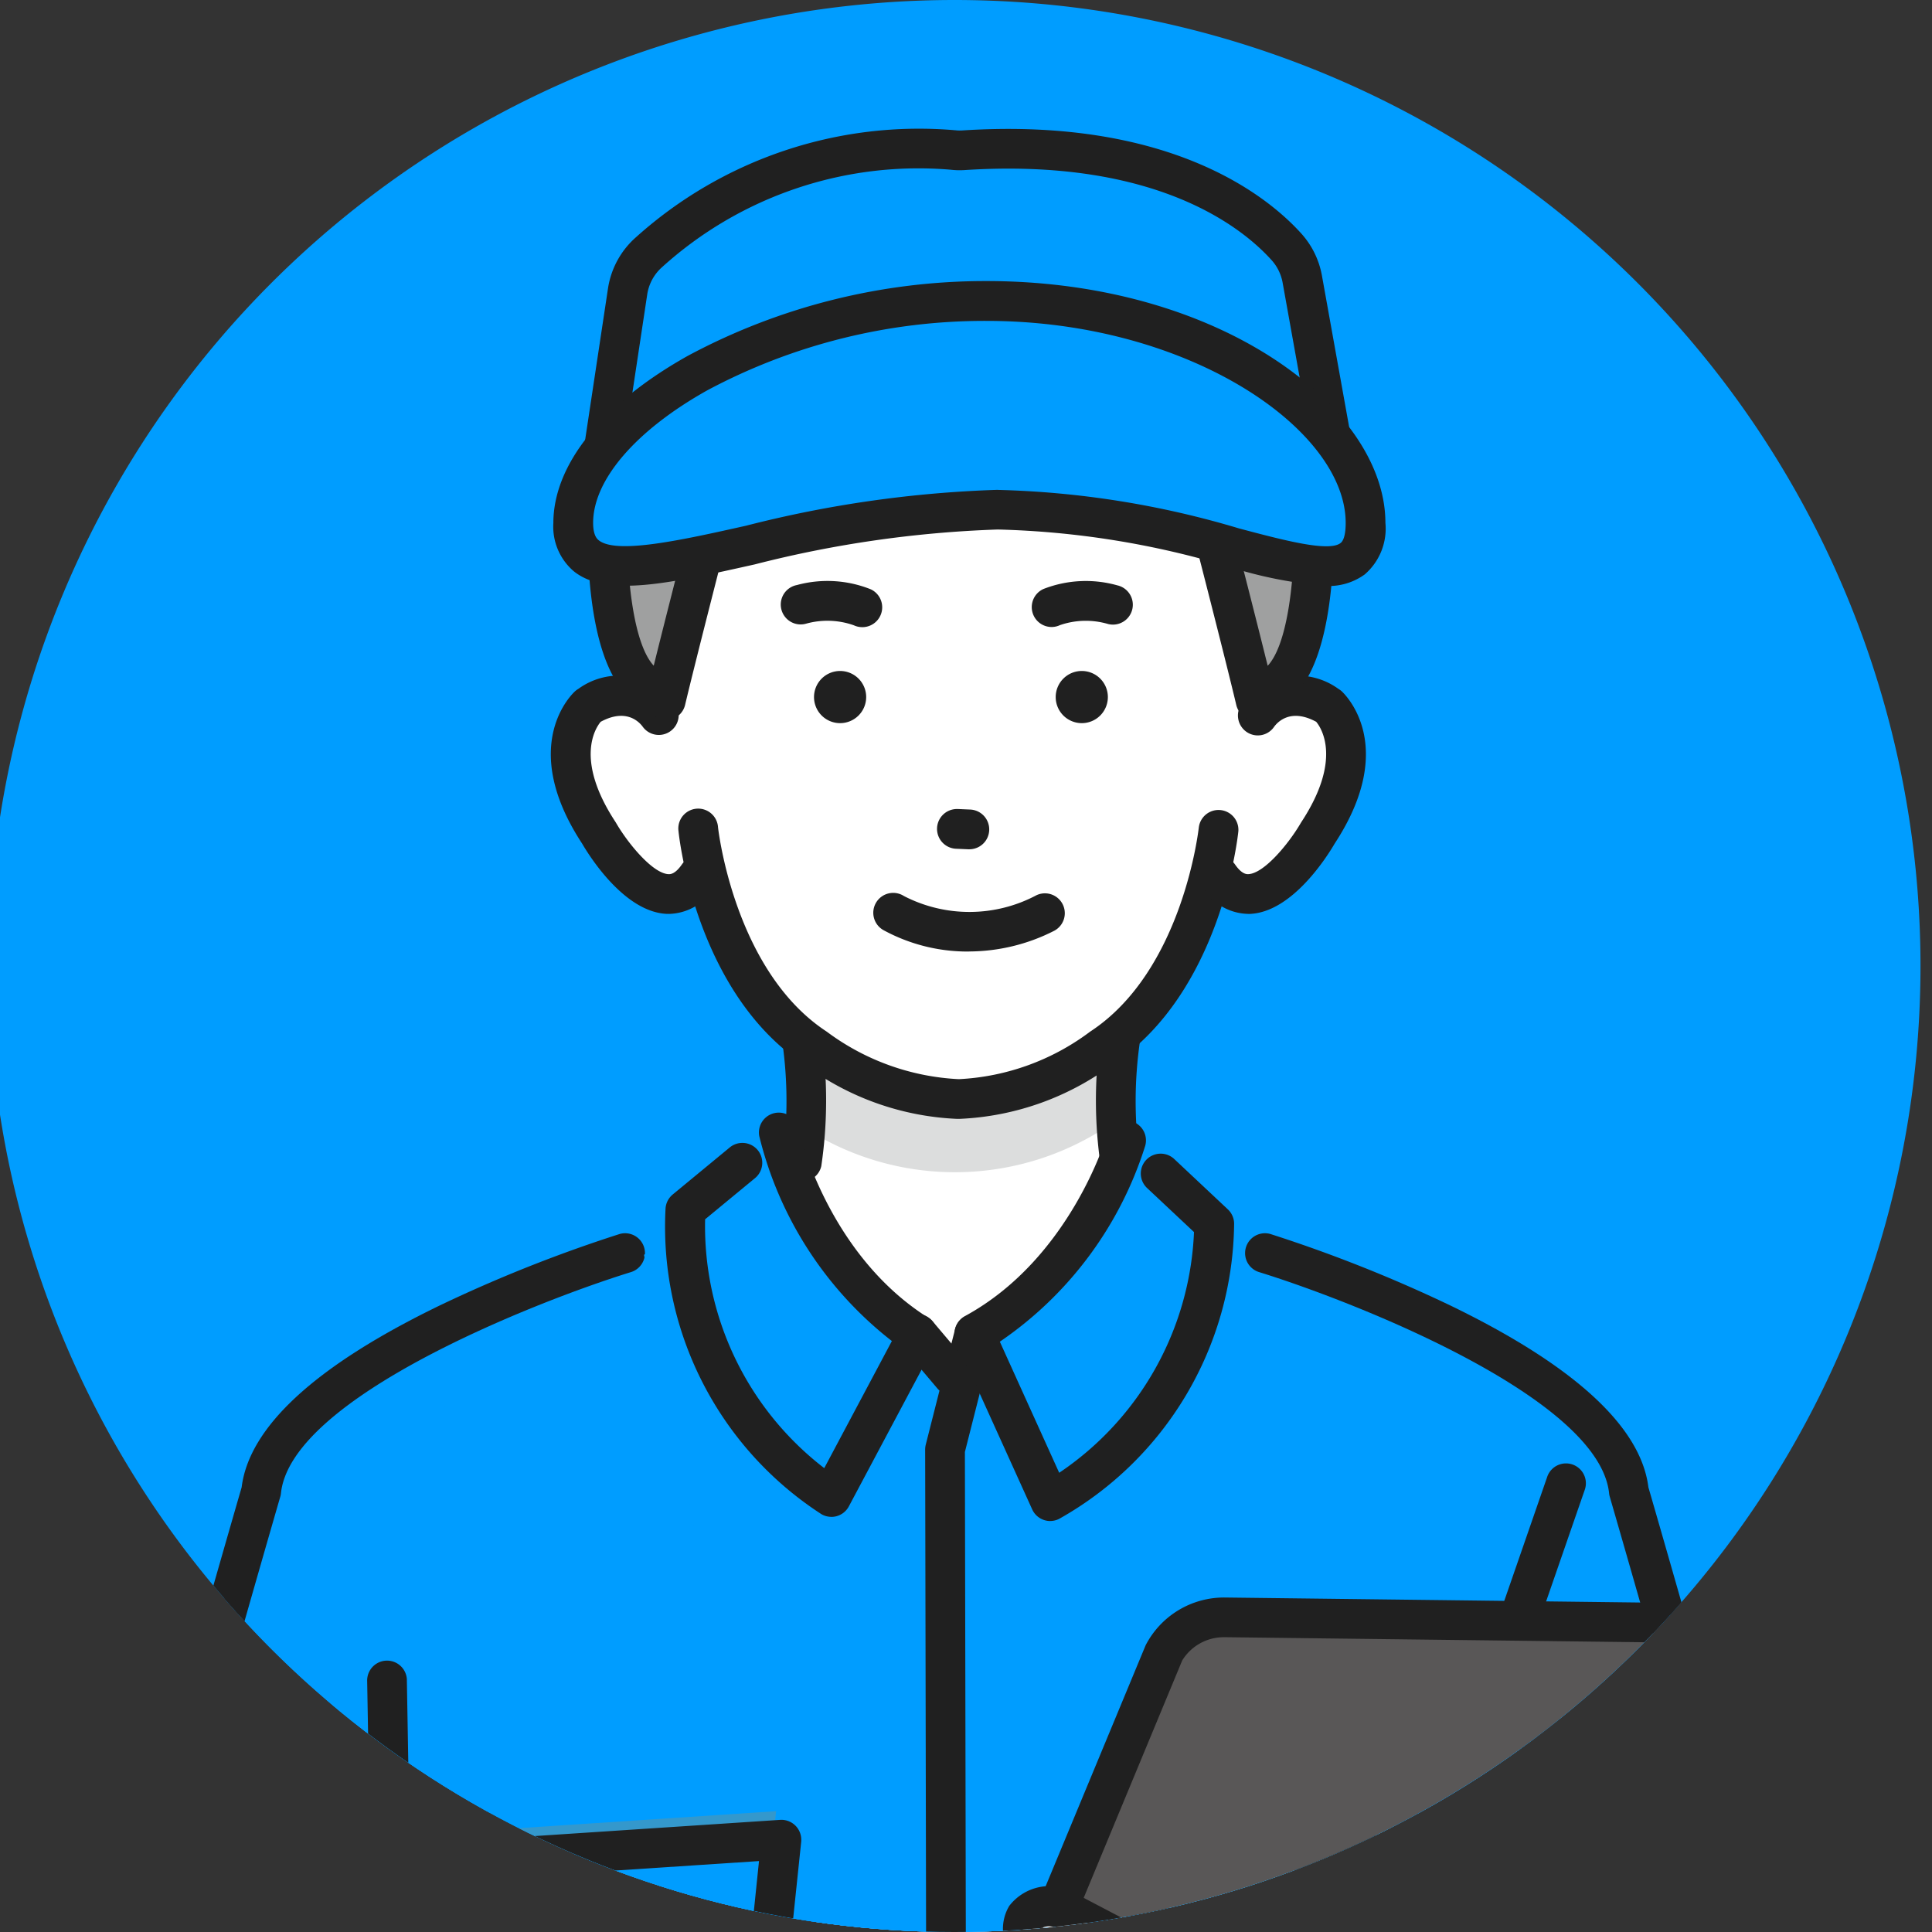
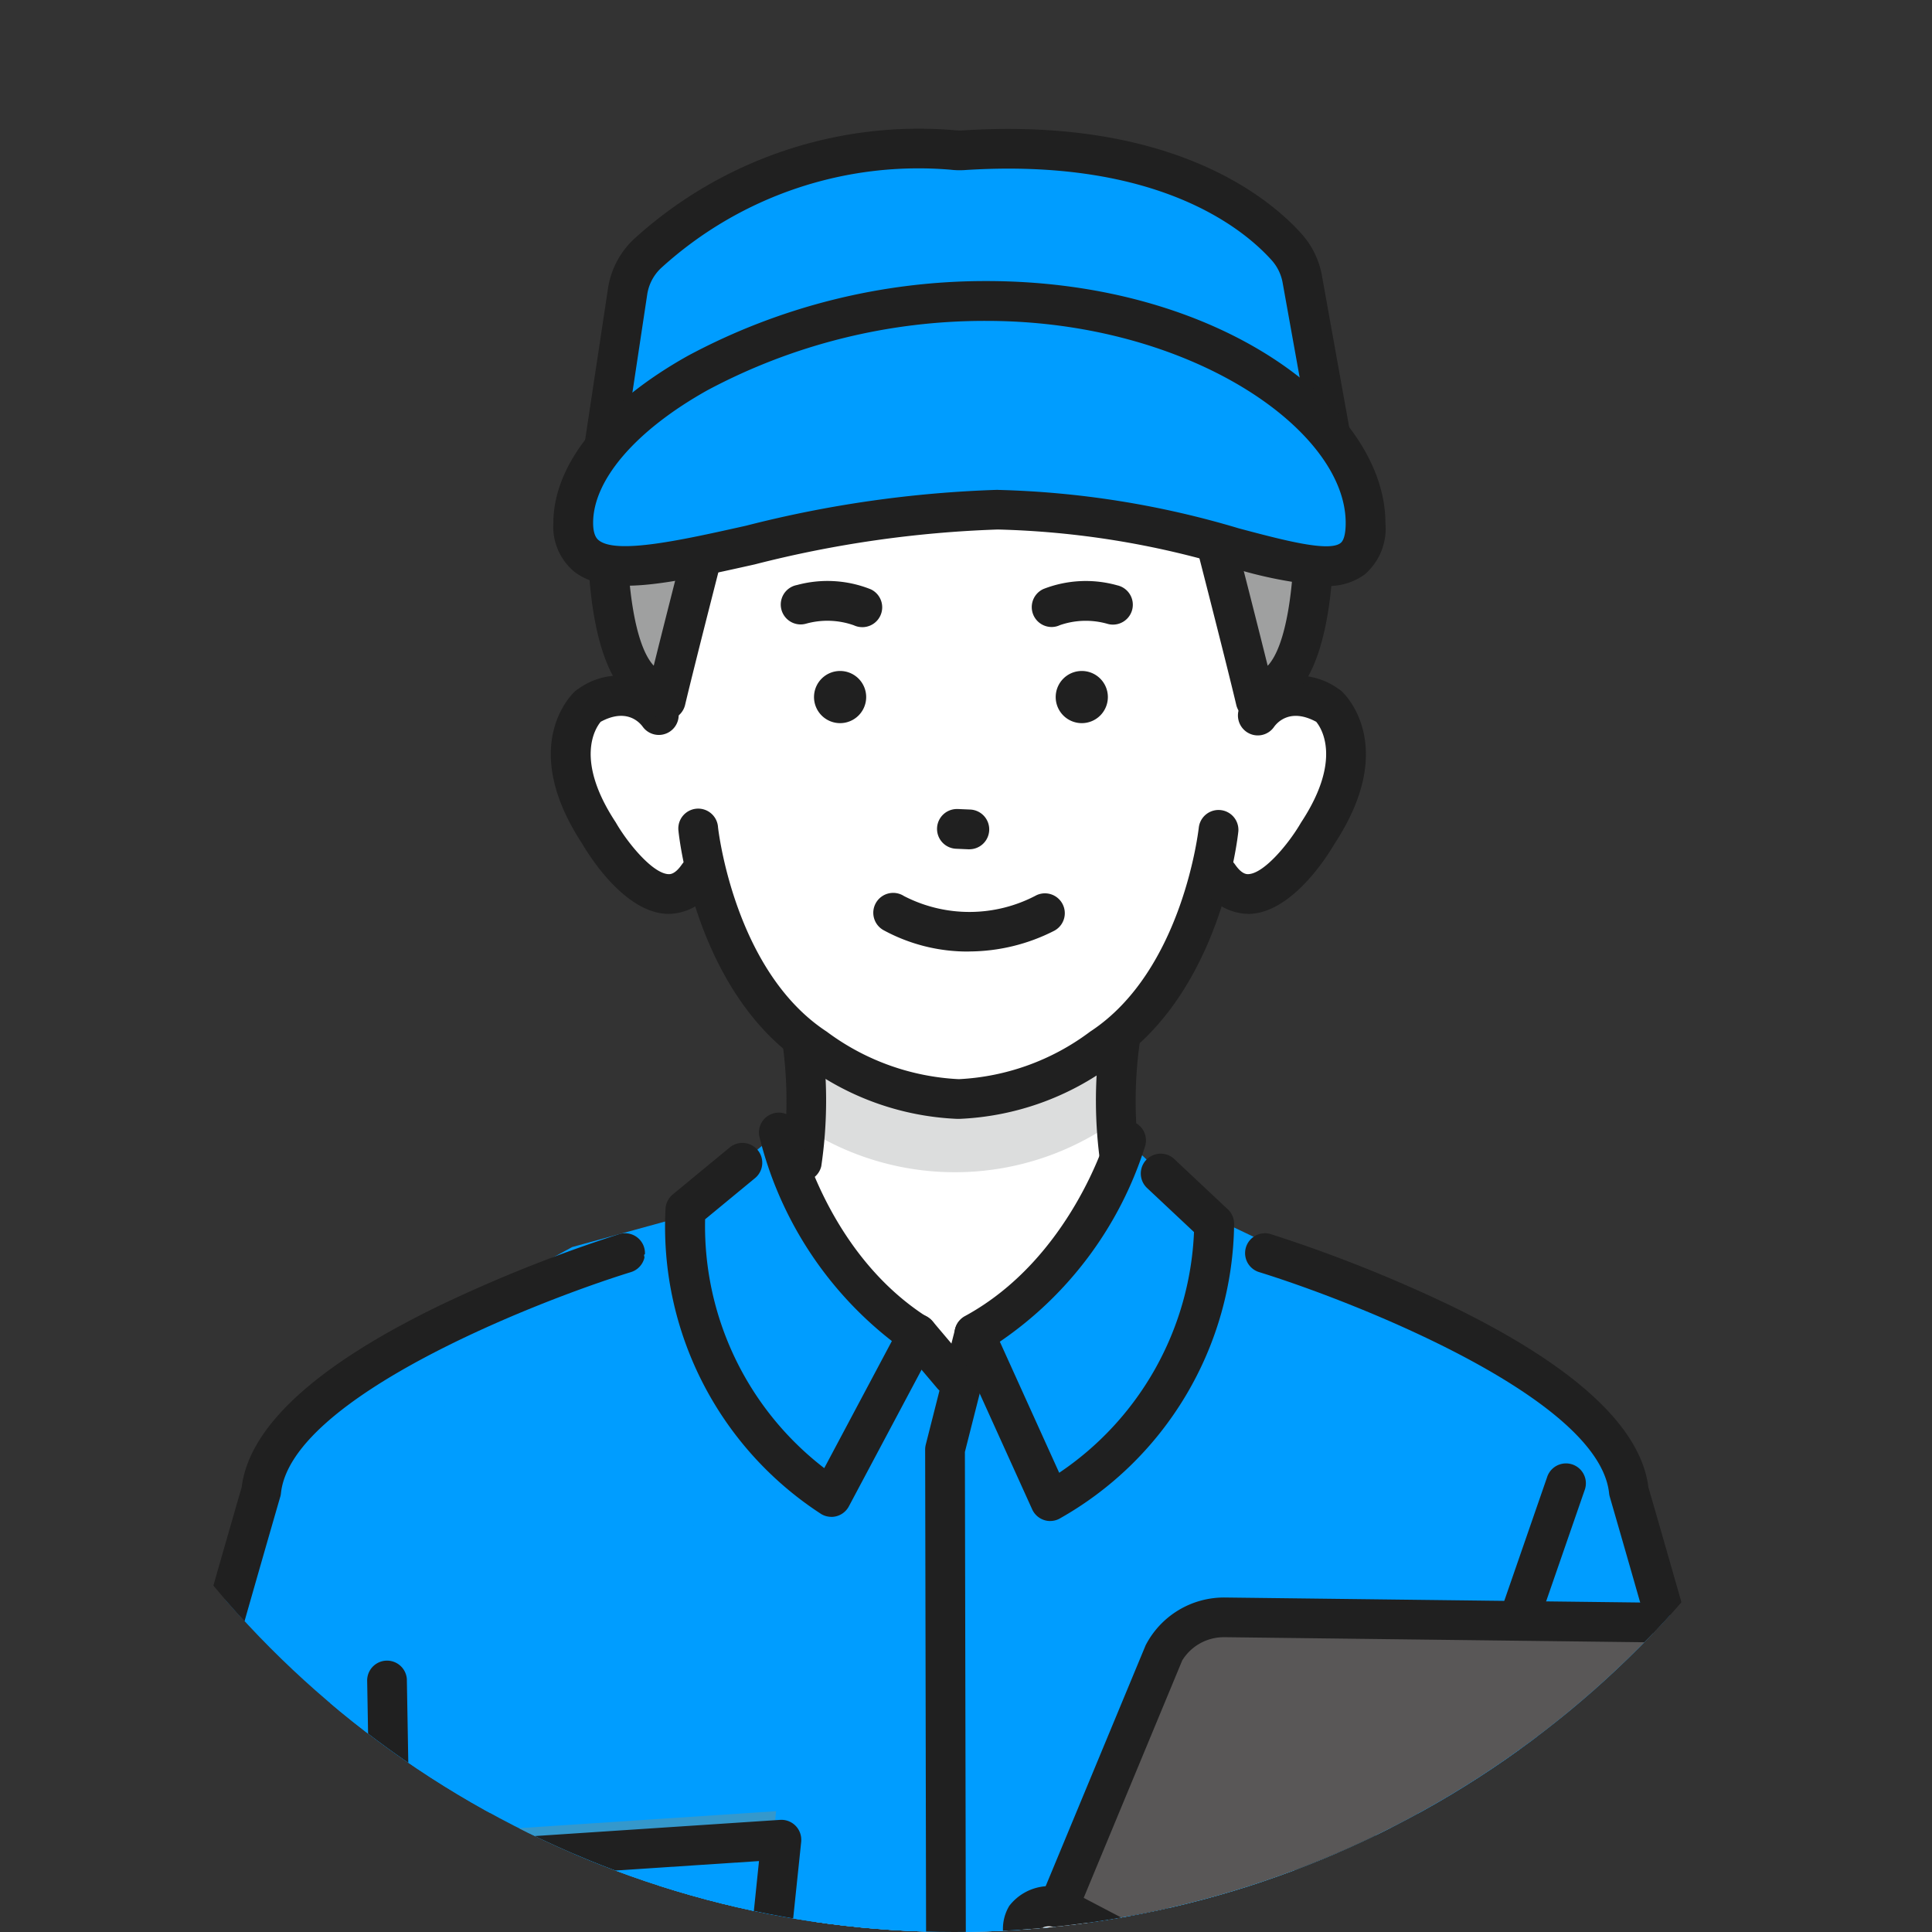
<svg xmlns="http://www.w3.org/2000/svg" width="84" height="84" viewBox="0 0 84 84">
  <rect x="0" y="0" width="84" height="84" fill="#333333" stroke="none" />
  <defs>
    <clipPath id="a">
      <rect width="84" height="84" transform="translate(2143 4384)" fill="#fff" stroke="#707070" stroke-width="1" />
    </clipPath>
    <clipPath id="b">
-       <rect width="84" height="127.438" fill="none" />
-     </clipPath>
+       </clipPath>
    <clipPath id="c">
      <circle cx="42" cy="42" r="42" transform="translate(0 0)" fill="none" />
    </clipPath>
  </defs>
  <g transform="translate(-2143 -4384)" clip-path="url(#a)">
    <g transform="translate(2142.5 4384)">
      <g clip-path="url(#b)">
        <path d="M42,0A42,42,0,1,1,0,42,42,42,0,0,1,42,0" fill="#009dff" />
      </g>
      <g clip-path="url(#c)">
        <path d="M31.406,54.807l3.919-4.627.2-7.5H49.046l.1,7.5L58.03,56.6,48.617,93.064,43.041,98.28,38.3,98.039Z" fill="#fff" />
        <path d="M51.584,52.142,44.275,73.453,48.265,84.3,66.782,85.73l1.387-25.676Z" fill="#009dff" />
        <path d="M15.962,63.353,13.63,86.114h5.89l1.43,12.162,22.292-4.923L32.949,52.139l-7.57,2.08-8.558,4.642Z" fill="#009dff" />
        <path d="M19.007,57.918l3.771,14.787-4.866,30.848S5.92,108.03,4.465,104.1s0-9.076,0-9.076l3.79-17.512s3.061-14.566,5.993-16.751Z" fill="#009dff" />
        <path d="M10.281,71.186a.863.863,0,0,0,.83-.627c.918-3.221,1.567-5.457,1.574-5.48a.8.8,0,0,0,.03-.152c.432-4.169,11.143-8.36,15.233-9.623a.864.864,0,0,0-.509-1.651,61.934,61.934,0,0,0-7.821,3.107c-5.389,2.611-8.286,5.271-8.612,7.907-.117.4-.727,2.511-1.556,5.418a.864.864,0,0,0,.831,1.1" fill="#202020" />
        <path d="M7.428,106.366c1.055,0,10.369-.1,12.558-3.624a.864.864,0,0,0-1.467-.912c-1.27,2.044-7.477,2.807-11.091,2.809a2.157,2.157,0,0,1-1.819-.8c-1.41-1.8-.753-6.142-.381-7.664a.863.863,0,0,0,.023-.253C5.2,95.075,8.6,79.659,11.111,70.559A.864.864,0,0,0,9.446,70.1C6.234,81.742,3.535,94.922,3.524,95.872c-.238,1.018-1.359,6.372.725,9.031a3.881,3.881,0,0,0,3.179,1.464" fill="#202020" />
        <path d="M28.5,54.556,35,51.195A14.544,14.544,0,0,0,41.913,59.2s5.86-3.73,7.285-8.688l5.485,4.419L50.127,85.014H34.085Z" fill="#009dff" />
        <path d="M67.776,81.739l-1.427,35.9c2.4,6.931-.071,8.76-.071,8.76l-48.318.053c-1.037-1.828.152-9.244.152-9.244L17.6,82.045Z" fill="#009dff" />
        <path d="M58.709,31.336a2.756,2.756,0,0,0-3.548-.667l.034-9.587-5.839-3.2h-14.4l-5.839,3.2.035,10.02s-1.9-1.877-3.388,0c0,0-1.955,4.134,3.591,7.971,0,0,1.52-.361,1.892-1.017,0,0,2.672,10.2,10.911,9.75,8.239.447,11.028-9.581,11.028-9.581.372.656,1.776.848,1.776.848,6.047-3.8,3.751-7.737,3.751-7.737" fill="#fff" />
        <path d="M35.892,45.674s7.984,4.732,13.1-.553l.024,3.6a12.026,12.026,0,0,1-13.442.373Z" fill="#dcdddd" />
        <path d="M42.225,48.646H42.1a11.986,11.986,0,0,1-6.655-2.38C30.767,43.16,30.028,36.424,30,36.139a.864.864,0,0,1,1.712-.235.589.589,0,0,1,.006.059c.006.061.695,6.237,4.709,8.879.021.014.041.028.061.044a10.446,10.446,0,0,0,5.677,2.033h.049a10.349,10.349,0,0,0,5.64-2.033c.02-.016.04-.03.061-.044,4.029-2.651,4.7-8.817,4.709-8.879a.864.864,0,0,1,1.718.176c-.029.286-.768,7.021-5.449,10.127a12,12,0,0,1-6.667,2.38" fill="#202020" />
        <path d="M29.581,39.734H29.5c-1.85-.074-3.373-2.511-3.693-3.06-2.811-4.293-.406-6.53-.3-6.623a.9.9,0,0,1,.138-.1,3.023,3.023,0,0,1,4.223.667v0a.864.864,0,0,1-1.424.978c-.152-.208-.72-.814-1.827-.214-.221.265-1.146,1.635.647,4.362.009.014.018.028.026.043.51.879,1.588,2.193,2.279,2.22.07,0,.28.011.582-.428a.864.864,0,0,1,1.422.981,2.372,2.372,0,0,1-1.987,1.175" fill="#202020" />
        <path d="M54.757,39.734a2.372,2.372,0,0,1-1.987-1.175.864.864,0,0,1,1.422-.981c.3.439.513.43.582.428.691-.027,1.769-1.341,2.279-2.22l.026-.042c1.789-2.72.865-4.1.647-4.362-1.11-.6-1.677.009-1.828.215a.858.858,0,0,1-1.191.231l-.009-.006a.87.87,0,0,1-.227-1.2,3.023,3.023,0,0,1,4.222-.67h0a.9.9,0,0,1,.138.1c.1.094,2.509,2.33-.3,6.623-.32.549-1.843,2.986-3.692,3.06h-.086" fill="#202020" />
        <path d="M46.22,27.261a.865.865,0,0,1-.357-1.651,5.057,5.057,0,0,1,3.212-.161.864.864,0,1,1-.372,1.688l-.046-.012a3.438,3.438,0,0,0-2.076.056.849.849,0,0,1-.361.08" fill="#202020" />
        <path d="M37.986,27.267a.849.849,0,0,1-.361-.08,3.456,3.456,0,0,0-2.074-.072.864.864,0,0,1-.481-1.66c.027-.007.054-.014.081-.019a5.064,5.064,0,0,1,3.211.187.864.864,0,0,1-.371,1.645" fill="#202020" />
        <path d="M47.534,31.441h0a1.134,1.134,0,1,1,1.134-1.134,1.134,1.134,0,0,1-1.134,1.134" fill="#202020" />
        <path d="M37.026,31.441h0a1.134,1.134,0,1,1,1.134-1.134,1.134,1.134,0,0,1-1.134,1.134" fill="#202020" />
        <path d="M35.371,51.377a.865.865,0,0,1-.864-.866.834.834,0,0,1,.022-.193,18.124,18.124,0,0,0-.014-5,.864.864,0,0,1,1.7-.285c0,.016,0,.032.007.048a19.54,19.54,0,0,1-.014,5.622.864.864,0,0,1-.841.669" fill="#202020" />
        <path d="M49.2,51.378a.864.864,0,0,1-.841-.669,19.54,19.54,0,0,1-.014-5.622.864.864,0,0,1,1.711.237,18.163,18.163,0,0,0-.014,5,.865.865,0,0,1-.649,1.037.834.834,0,0,1-.193.022" fill="#202020" />
        <path d="M19.177,79.742l15.066-.995-.493,4.712L20.057,84.2Z" fill="#3498cc" />
        <path d="M42.651,36.926h-.038l-.526-.023a.864.864,0,0,1,.036-1.728l.038,0,.526.023a.864.864,0,0,1-.036,1.727" fill="#202020" />
        <path d="M66.284,127.438h0l-48.326-.213a.864.864,0,0,1-.834-.654c-.951-3.8-.046-10.543.069-11.354l-.729-42.123a.864.864,0,0,1,1.726-.08c0,.016,0,.033,0,.05l.73,42.192a.817.817,0,0,1-.009.14c-.01.067-.909,6.345-.249,10.1l46.909.206a35.664,35.664,0,0,0-.124-9.537.951.951,0,0,1-.006-.131l1.209-43.06a.864.864,0,1,1,1.728.017c0,.011,0,.021,0,.032l-1.207,43c.872,7.088-.009,10.62-.047,10.767a.863.863,0,0,1-.836.648" fill="#202020" />
        <path d="M65.116,79.742,50.05,78.747l.493,4.712,13.693.744Z" fill="#3498cc" />
        <path d="M41.707,125.975a.864.864,0,0,1-.864-.862l-.119-62.09a.86.86,0,0,1,.027-.214l1.279-5.04a.864.864,0,0,1,1.674.425l-1.252,4.935.119,61.981a.863.863,0,0,1-.862.865Z" fill="#202020" />
        <path d="M41.913,60.67a.865.865,0,0,1-.66-.306l-1.508-1.783a.864.864,0,1,1,1.3-1.137l.018.021,1.508,1.783a.864.864,0,0,1-.659,1.422" fill="#202020" />
        <path d="M49.466,49.573s-1.6,5.69-6.6,8.409l3.3,7.286A14.137,14.137,0,0,0,53.3,53.213Z" fill="#009dff" />
        <path d="M34.356,49.213s1.234,5.781,6.048,8.813l-3.756,7.061A14.14,14.14,0,0,1,30.3,52.6Z" fill="#009dff" />
        <path d="M46.164,66.132a.865.865,0,0,1-.787-.508l-3.3-7.286a.864.864,0,0,1,.374-1.115c4.6-2.5,6.166-7.832,6.181-7.885a.864.864,0,0,1,1.663.469,16.159,16.159,0,0,1-6.324,8.527l2.581,5.7a13.275,13.275,0,0,0,5.861-10.466L50.36,51.641a.864.864,0,0,1,1.182-1.26l2.343,2.2a.864.864,0,0,1,.272.661,14.889,14.889,0,0,1-7.616,12.8.861.861,0,0,1-.38.088" fill="#202020" />
        <path d="M36.647,65.95a.863.863,0,0,1-.429-.114,14.889,14.889,0,0,1-6.783-13.26.866.866,0,0,1,.314-.642l2.479-2.045a.864.864,0,1,1,1.1,1.333l-2.171,1.791a13.274,13.274,0,0,0,5.18,10.819l2.94-5.526a16.155,16.155,0,0,1-5.766-8.913.864.864,0,0,1,1.689-.361c.017.075,1.237,5.475,5.664,8.264a.864.864,0,0,1,.3,1.137l-3.757,7.061a.863.863,0,0,1-.762.458" fill="#202020" />
        <path d="M28.085,92.373a.864.864,0,0,1-.861-.806l-.484-7.252a.864.864,0,0,1,1.724-.115l.484,7.252a.864.864,0,0,1-.8.919H28.09" fill="#202020" />
        <path d="M25.3,92.373a.864.864,0,0,1-.861-.806l-.484-7.252a.864.864,0,0,1,1.724-.115l.484,7.252a.864.864,0,0,1-.8.919H25.3" fill="#202020" />
        <path d="M55.764,92.373h-.058a.864.864,0,0,1-.8-.919L55.39,84.2a.864.864,0,0,1,1.724.115l-.484,7.252a.864.864,0,0,1-.861.806" fill="#202020" />
        <path d="M58.619,92.745h-.058a.864.864,0,0,1-.8-.919l.484-7.252a.864.864,0,0,1,1.726.091l0,.024-.484,7.252a.864.864,0,0,1-.861.806" fill="#202020" />
        <path d="M19.565,80.974l14.908-.984-.488,4.663-13.55.736Z" fill="#009dff" />
        <path d="M20.435,86.252a.864.864,0,0,1-.847-.7l-.871-4.414a.865.865,0,0,1,.681-1.015.806.806,0,0,1,.11-.014l14.908-.984a.863.863,0,0,1,.919.8.924.924,0,0,1,0,.149l-.488,4.663a.864.864,0,0,1-.812.773l-13.55.736h-.047m.168-4.481.535,2.714L33.2,83.827l.3-2.911Z" fill="#202020" />
        <path d="M65.026,80.974,50.118,79.99l.488,4.663,13.55.736Z" fill="#3498cc" />
        <path d="M64.156,86.252h-.047l-13.55-.737a.864.864,0,0,1-.812-.773l-.488-4.663a.863.863,0,0,1,.769-.949.9.9,0,0,1,.147,0l14.908.984a.863.863,0,0,1,.805.918,1.056,1.056,0,0,1-.015.111L65,85.554a.864.864,0,0,1-.847.7M51.388,83.832l12.065.655.535-2.714-12.9-.852Z" fill="#202020" />
        <path d="M26.93,22.51s-.238,5.587,1.495,7.155c0,0,1.019.8,1.023.787.48-2.033,2-7.941,2-7.941Z" fill="#9fa0a0" />
        <path d="M29.433,31.325c-.283,0-.523-.187-1.033-.584-.256-.2-.509-.4-.509-.4l-.046-.038c-1.976-1.788-1.8-7.218-1.778-7.832a.864.864,0,0,1,.863-.827h4.521a.865.865,0,0,1,.836,1.079c-.015.059-1.527,5.923-2,7.924a.865.865,0,0,1-.556.617.9.9,0,0,1-.3.059m-1.655-7.952c.008,1.971.3,4.663,1.147,5.572.429-1.73,1.055-4.179,1.412-5.572Z" fill="#202020" />
        <path d="M57.611,22.51s.237,5.587-1.495,7.155c0,0-1.019.8-1.023.787-.48-2.033-2-7.941-2-7.941Z" fill="#9fa0a0" />
        <path d="M55.107,31.325a.9.9,0,0,1-.3-.059.865.865,0,0,1-.556-.617c-.472-2-1.984-7.865-2-7.924a.864.864,0,0,1,.836-1.079h4.521a.864.864,0,0,1,.863.827c.026.613.2,6.044-1.778,7.832-.015.013-.03.026-.046.038l-.509.4c-.51.4-.751.584-1.033.584m-.9-7.952c.357,1.393.983,3.842,1.412,5.572.848-.909,1.139-3.6,1.147-5.572Z" fill="#202020" />
        <path d="M29.852,22.665a49.433,49.433,0,0,1,25.486.467,2.651,2.651,0,0,0,3.188-3.194l-1.4-7.788a2.85,2.85,0,0,0-.671-1.393c-1.334-1.5-5.3-4.789-14.068-4.22a2.321,2.321,0,0,1-.441-.012,17.5,17.5,0,0,0-13.225,4.442,2.846,2.846,0,0,0-.934,1.721l-1.032,6.837a2.652,2.652,0,0,0,3.1,3.141" fill="#009dff" />
        <path d="M56.013,24.092a3.248,3.248,0,0,1-.919-.133A48.728,48.728,0,0,0,30.06,23.5a3.245,3.245,0,0,1-3.009-.777A3.731,3.731,0,0,1,25.9,19.394l1.032-6.837a3.7,3.7,0,0,1,1.22-2.243,18.4,18.4,0,0,1,13.9-4.649,1.518,1.518,0,0,0,.278.007C51.5,5.078,55.713,8.627,57.1,10.178a3.71,3.71,0,0,1,.877,1.815l1.4,7.788a3.709,3.709,0,0,1-1.151,3.45,3.3,3.3,0,0,1-2.212.859M41.844,20.355A48.726,48.726,0,0,1,55.579,22.3a1.543,1.543,0,0,0,1.489-.354,2,2,0,0,0,.6-1.858l-1.4-7.788a1.988,1.988,0,0,0-.466-.972c-1.216-1.364-4.954-4.479-13.367-3.933a3.251,3.251,0,0,1-.6-.016,16.612,16.612,0,0,0-12.55,4.237,1.981,1.981,0,0,0-.647,1.2l-1.032,6.837a2.009,2.009,0,0,0,.607,1.8,1.534,1.534,0,0,0,1.429.378,51.125,51.125,0,0,1,12.2-1.468" fill="#202020" />
        <path d="M59.87,22.732c0,4.528-6.475-.573-15.987-.573s-18.46,5.1-18.46.573,8.455-9.648,17.968-9.648S59.87,18.2,59.87,22.732" fill="#009dff" />
        <path d="M58.144,25.471a18.637,18.637,0,0,1-4.215-.832,37.915,37.915,0,0,0-10.047-1.617,49.075,49.075,0,0,0-10.57,1.518c-3.737.835-6.436,1.438-7.862.3a2.547,2.547,0,0,1-.891-2.1c0-2.543,2.136-5.195,5.859-7.276A27.367,27.367,0,0,1,43.392,12.22c10.22,0,17.343,5.54,17.343,10.511a2.633,2.633,0,0,1-.9,2.245,2.665,2.665,0,0,1-1.692.5M43.882,21.3a39.9,39.9,0,0,1,10.49,1.675c1.915.508,3.895,1.034,4.411.637.2-.15.225-.613.225-.876,0-4.062-6.821-8.784-15.616-8.784a25.592,25.592,0,0,0-12.13,3.013c-3.115,1.741-4.974,3.9-4.974,5.768,0,.561.184.708.244.757.778.624,3.639-.015,6.405-.633a50.4,50.4,0,0,1,10.947-1.56" fill="#202020" />
        <path d="M42.627,41.371a7.64,7.64,0,0,1-3.727-.937.865.865,0,1,1,.9-1.477,6.205,6.205,0,0,0,5.761-.033.864.864,0,0,1,.775,1.544,8.192,8.192,0,0,1-3.706.9" fill="#202020" />
        <path d="M64.169,57.918,60.4,72.705l5.026,17.588L78.711,95.02l-3.79-17.512S71.86,62.942,68.928,60.757Z" fill="#009dff" />
        <path d="M66.644,70.967a.864.864,0,0,1-.864-.864.85.85,0,0,1,.048-.283l1.935-5.589a.864.864,0,0,1,1.651.51c-.006.019-.012.037-.019.055L67.46,70.385a.865.865,0,0,1-.816.581" fill="#202020" />
        <path d="M64.258,101.129l-23.6.633c-1.091.029-1.7-.624-1.351-1.459l11.8-28.436a2.958,2.958,0,0,1,2.635-1.545l23.654.285c1.028.013,1.567.7,1.206,1.537L66.747,99.617a2.959,2.959,0,0,1-2.487,1.512" fill="#595757" />
        <path d="M40.59,102.625a2.277,2.277,0,0,1-1.94-.884,1.834,1.834,0,0,1-.14-1.771l11.8-28.436a3.838,3.838,0,0,1,3.443-2.077l23.654.285a2.2,2.2,0,0,1,1.886.92,1.911,1.911,0,0,1,.1,1.823L67.538,99.958a3.791,3.791,0,0,1-3.257,2.033l-23.6.633h-.092M53.707,71.183A2.121,2.121,0,0,0,51.9,72.195L40.1,100.631a.284.284,0,0,0-.031.134.786.786,0,0,0,.561.131l23.6-.633a2.12,2.12,0,0,0,1.717-.991L77.8,71.8c.048-.111.047-.179.034-.2a.623.623,0,0,0-.457-.133l-23.654-.285h-.021" fill="#202020" />
        <path d="M72.895,71.186a.863.863,0,0,1-.83-.627c-.918-3.221-1.567-5.457-1.574-5.48a.8.8,0,0,1-.03-.152c-.432-4.169-11.143-8.36-15.233-9.623a.864.864,0,0,1,.509-1.651,61.934,61.934,0,0,1,7.821,3.107c5.389,2.611,8.286,5.271,8.612,7.907.117.4.727,2.511,1.556,5.418a.864.864,0,0,1-.831,1.1" fill="#202020" />
        <path d="M58.052,91.8A16.683,16.683,0,0,0,55.2,88.51,13.544,13.544,0,0,0,52.02,85.8l-5.033-2.638a1.384,1.384,0,0,0-1.874.174c-.481.743.431,2.252,1.191,2.707l1.828,1.279a12.877,12.877,0,0,1,1.139,1.138c-.218-.018-1.508.371-1.625.361L43.956,86.9c-2.488-1.1-2.87.839-2.488,1.606l-.094.286a1.5,1.5,0,0,0-.14.081,1.6,1.6,0,0,0-.481,2.211l0,.006.04.061a1.6,1.6,0,0,0-1.039,2.01,1.578,1.578,0,0,0,.182.385l.234.362a1.6,1.6,0,0,0-.234,2.023L41.27,98a1.6,1.6,0,0,0,1.2.727l4.155.378a96.49,96.49,0,0,0,9.859.027c1.645-.665,1.566-7.323,1.566-7.323" fill="#fff" />
        <path d="M51.546,100.106c-1.547,0-3.288-.035-4.973-.144H46.55L42.4,99.584a2.454,2.454,0,0,1-1.849-1.119l-1.33-2.06A13,13,0,0,1,39.7,90.79a2.474,2.474,0,0,1,.813-2.453,2.321,2.321,0,0,1,.559-2c.416-.434,1.389-1.041,3.233-.223l.047.023L46.6,87.3l-.768-.537A4.161,4.161,0,0,1,44.183,84.4a1.934,1.934,0,0,1,.2-1.538,2.216,2.216,0,0,1,3.02-.459l5,2.621a12.4,12.4,0,0,1,3.351,2.814l.052.057A16.9,16.9,0,0,1,58.812,91.4a.852.852,0,0,1,.1.389c.026,2.179-.128,7.334-2.1,8.134a.851.851,0,0,1-.277.062c-.033,0-2.192.116-4.988.116M46.7,98.24c4.089.263,8.525.083,9.534.036.527-.513.971-3.364.962-6.241a17.036,17.036,0,0,0-2.583-2.9c-.014-.013-.057-.058-.124-.131a10.442,10.442,0,0,0-2.838-2.428l-.026-.013-5.033-2.638-.043-.024a.73.73,0,0,0-.7-.1,2.274,2.274,0,0,0,.9,1.5l.051.034,1.828,1.279a.867.867,0,0,1,.118.1c.09.091.182.173.279.261a8.753,8.753,0,0,1,.908.929.864.864,0,0,1-.654,1.42c-.144.021-.569.131-.8.192a2.68,2.68,0,0,1-.908.165.852.852,0,0,1-.319-.094l-3.665-1.9c-.731-.32-1.136-.282-1.261-.152a.662.662,0,0,0-.081.593.861.861,0,0,1,.048.655l-.094.286a.867.867,0,0,1-.426.5.74.74,0,0,0-.286,1.06l.04.062a.863.863,0,0,1-.259,1.194.851.851,0,0,1-.2.1.72.72,0,0,0-.176.081.741.741,0,0,0-.22,1.023l.234.362a.864.864,0,0,1-.127,1.091.739.739,0,0,0-.107.933L42,97.531a.737.737,0,0,0,.554.335ZM49.2,89.32h0" fill="#202020" />
        <path d="M75.748,106.366c-1.055,0-10.369-.1-12.558-3.624a.864.864,0,0,1,1.467-.912c1.27,2.044,7.477,2.807,11.091,2.809a2.157,2.157,0,0,0,1.819-.8c1.41-1.8.753-6.142.381-7.664a.862.862,0,0,1-.023-.253c.047-.847-1.2-5.891-3.713-14.991a.864.864,0,0,1,1.665-.459c3.212,11.642,3.764,14.45,3.775,15.4.238,1.018,1.359,6.372-.725,9.031a3.881,3.881,0,0,1-3.179,1.464" fill="#202020" />
      </g>
    </g>
  </g>
</svg>